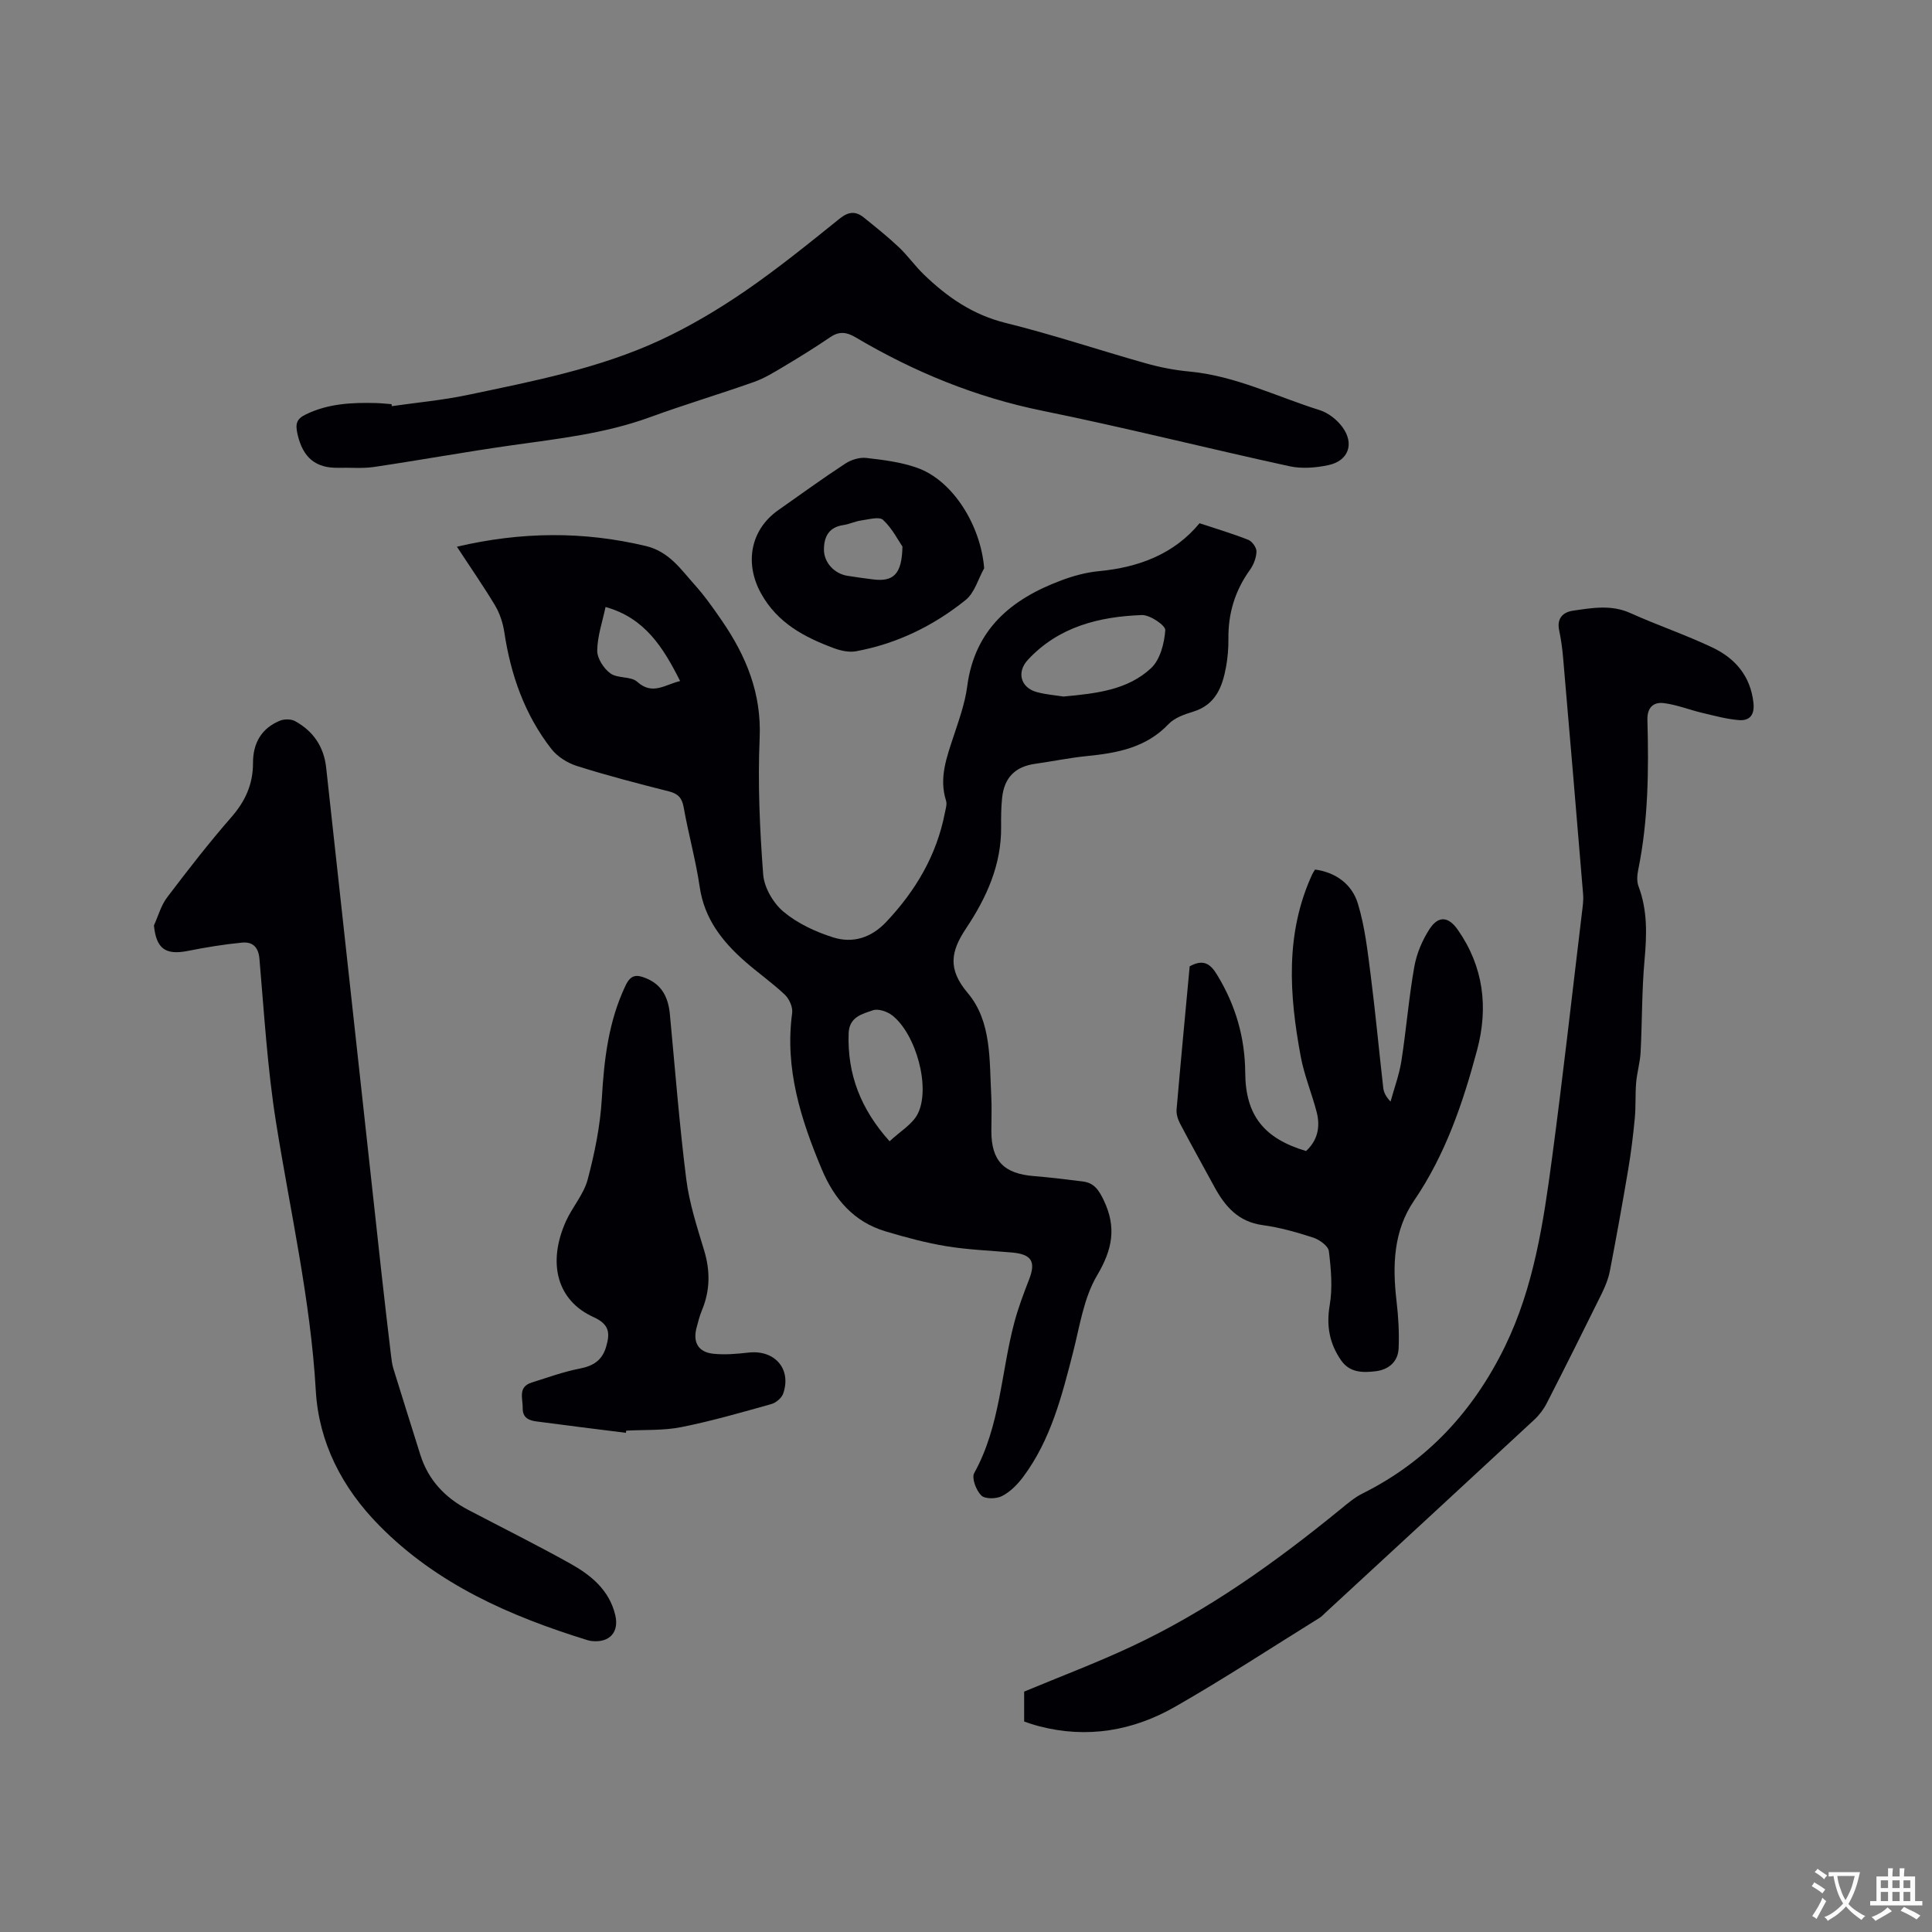
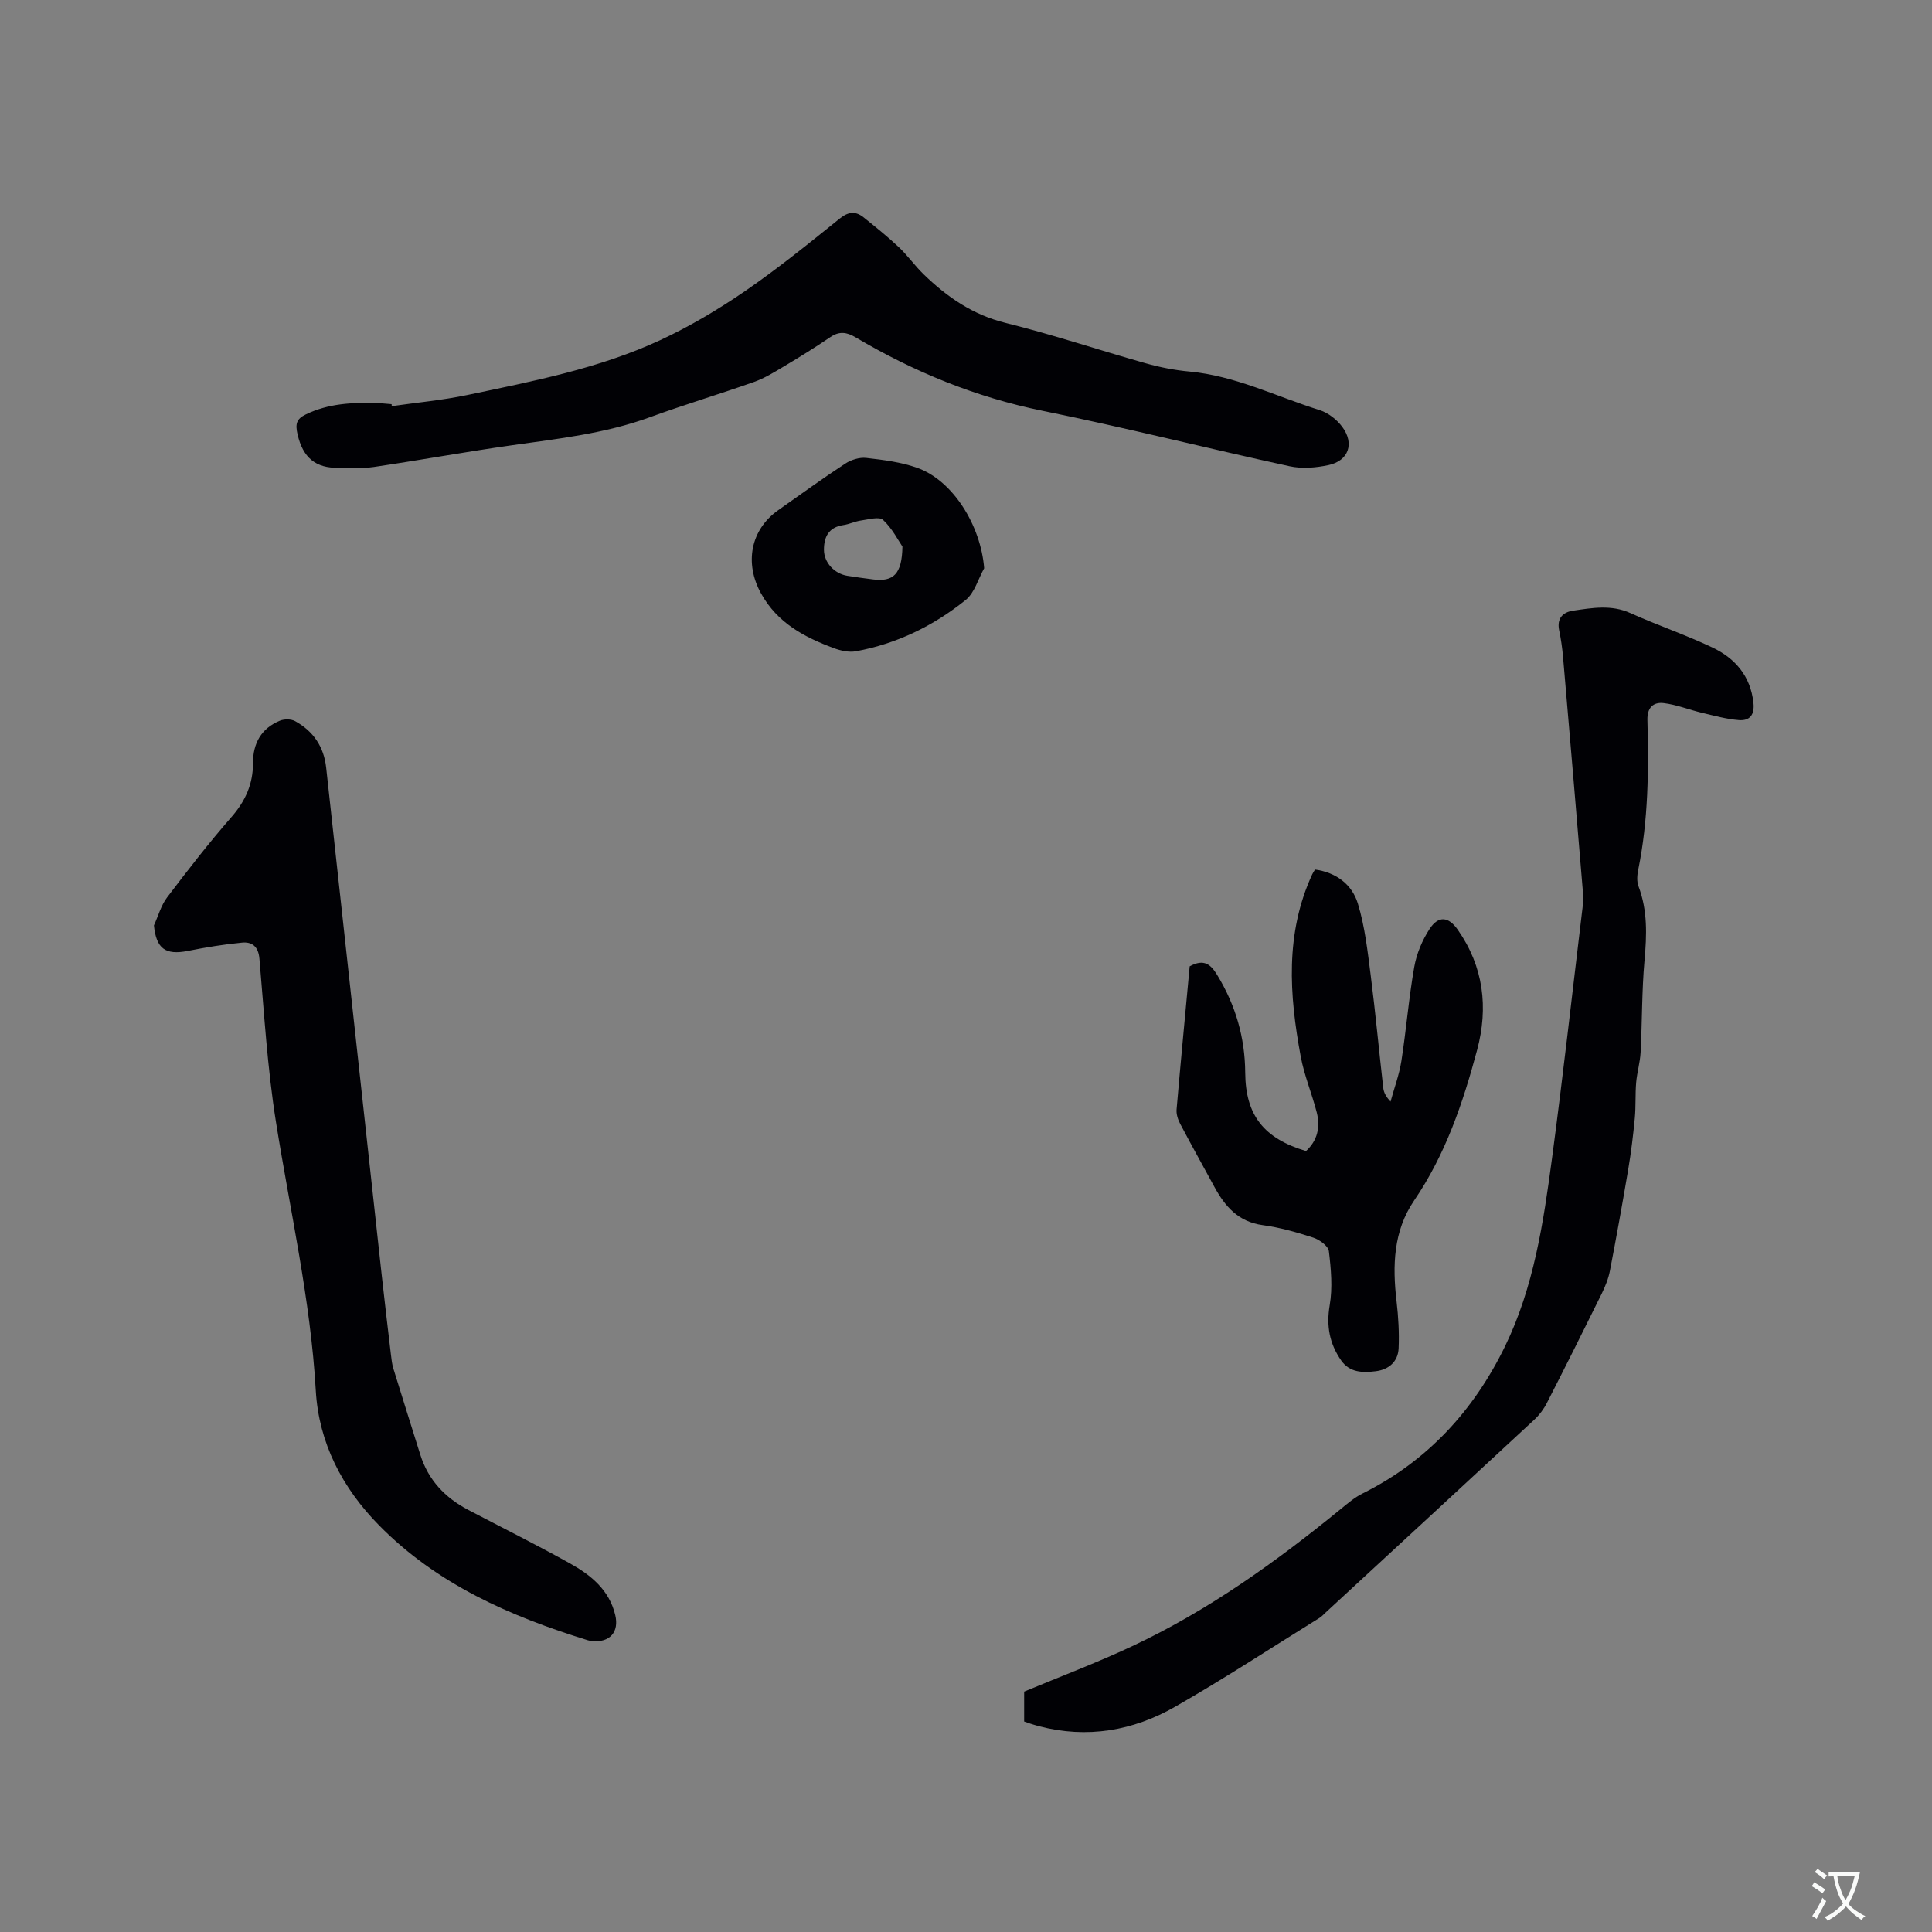
<svg xmlns="http://www.w3.org/2000/svg" enable-background="new 0 0 400 400" viewBox="0 0 400 400">
  <rect x="0" y="0" width="400" height="400" fill="#808080" stroke="none" />
  <g fill="#010105">
-     <path d="m94.6 113.19c13.33-3.12 26.19-3.23 39.13-.14 4.82 1.15 7.26 4.87 10.18 8.12 2.04 2.28 3.82 4.82 5.56 7.35 5.01 7.3 8.21 15.01 7.81 24.27-.41 9.4.02 18.88.73 28.28.21 2.71 2.1 5.94 4.23 7.71 2.9 2.42 6.62 4.15 10.27 5.3 4.04 1.27 7.85.1 10.96-3.19 6.11-6.47 10.46-13.82 12.16-22.62.16-.82.47-1.76.24-2.49-1.49-4.69.11-8.94 1.54-13.28 1.12-3.41 2.38-6.87 2.84-10.4 1.55-11.84 9.17-18.1 19.51-21.95 2.46-.92 5.09-1.64 7.69-1.89 8.35-.78 15.66-3.57 20.9-9.93 3.57 1.18 6.9 2.17 10.11 3.44.79.32 1.7 1.61 1.68 2.42-.04 1.29-.59 2.73-1.35 3.79-3.09 4.29-4.53 9.02-4.46 14.29.02 1.9-.14 3.83-.47 5.7-.76 4.19-2.14 7.95-6.85 9.38-1.8.55-3.83 1.26-5.06 2.55-4.67 4.93-10.66 6.01-16.96 6.64-3.58.36-7.12 1.1-10.68 1.6-4.08.57-6.38 2.82-6.83 7.01-.21 2-.23 4.02-.21 6.03.09 7.87-3.04 14.71-7.24 21.01-3.18 4.76-3.88 8.42.31 13.38 5.01 5.92 4.48 13.89 4.89 21.29.13 2.43.02 4.88.02 7.32 0 6.16 2.59 8.83 8.85 9.32 3.37.27 6.72.7 10.08 1.11 2.36.29 3.34 1.8 4.35 3.92 2.67 5.6 1.79 10.16-1.39 15.53-2.77 4.66-3.59 10.53-4.98 15.95-2.32 9.05-4.61 18.1-10.32 25.76-1.17 1.57-2.68 3.1-4.39 3.98-1.17.6-3.52.64-4.29-.13-1.06-1.05-2.03-3.61-1.46-4.64 5.4-9.73 5.54-20.79 8.3-31.16.81-3.05 1.94-6.02 3.08-8.97 1.41-3.65.5-5.17-3.55-5.53-4.53-.4-9.09-.57-13.56-1.3-4.27-.7-8.48-1.84-12.63-3.08-6.59-1.96-10.63-6.73-13.2-12.85-4.34-10.34-7.7-20.87-6.13-32.37.16-1.2-.61-2.92-1.52-3.78-2.61-2.47-5.59-4.54-8.29-6.92-4.69-4.13-8.37-8.82-9.33-15.36-.81-5.54-2.34-10.98-3.32-16.5-.35-1.97-1.16-2.84-3.09-3.32-6.36-1.61-12.72-3.26-18.98-5.24-1.98-.62-4.09-1.94-5.34-3.56-5.52-7.09-8.4-15.32-9.73-24.17-.29-1.9-.94-3.88-1.92-5.53-2.39-3.98-5.05-7.8-7.89-12.15zm125.58 31.02c6.81-.63 13.31-1.35 18.16-5.9 1.87-1.76 2.72-5.13 2.92-7.84.07-.98-3.18-3.19-4.85-3.13-8.86.33-17.23 2.41-23.6 9.27-2.36 2.54-1.52 5.74 1.82 6.67 1.92.53 3.95.67 5.55.93zm-36 92.08c2.17-2.05 4.74-3.51 5.84-5.71 2.69-5.39-.35-16.44-5.26-20.33-1.04-.82-2.93-1.47-4.04-1.08-2.21.77-4.9 1.35-5.02 4.78-.29 8.47 2.5 15.68 8.48 22.34zm-58.81-110.62c-.64 3.08-1.69 6.05-1.72 9.03-.02 1.61 1.35 3.72 2.73 4.72 1.49 1.08 4.24.56 5.54 1.73 3.19 2.87 5.75.59 8.89-.15-3.48-6.92-7.28-13.06-15.44-15.33z" />
-     <path d="m212.04 356.42c0-2.17 0-4.27 0-6.19 7.5-3.13 15.02-5.96 22.27-9.36 15.74-7.37 29.77-17.42 43.18-28.36 1.47-1.2 2.95-2.48 4.63-3.31 13.42-6.69 22.99-17.15 29.47-30.44 5.97-12.26 7.96-25.63 9.74-38.97 2.26-16.9 4.15-33.86 6.19-50.79.15-1.26.35-2.55.25-3.8-1.35-16.36-2.74-32.72-4.15-49.07-.16-1.9-.43-3.8-.82-5.66-.51-2.48.82-3.74 2.9-4.04 3.95-.57 7.89-1.29 11.85.5 5.59 2.52 11.43 4.49 16.97 7.12 4.71 2.23 7.9 5.9 8.51 11.44.28 2.52-.77 3.78-3.02 3.6-2.58-.21-5.13-.92-7.67-1.52-2.65-.63-5.22-1.68-7.9-2-2.11-.25-3.43.91-3.36 3.48.28 10.39.19 20.76-1.9 31.02-.23 1.11-.33 2.42.06 3.44 1.89 5.01 1.71 10.08 1.24 15.31-.57 6.32-.48 12.7-.81 19.05-.11 2.09-.74 4.16-.92 6.25-.21 2.44-.05 4.92-.28 7.36-.34 3.56-.77 7.13-1.37 10.66-1.18 7-2.44 13.98-3.78 20.94-.31 1.63-.96 3.23-1.69 4.73-3.74 7.59-7.52 15.15-11.37 22.67-.65 1.28-1.58 2.51-2.63 3.48-14.38 13.34-28.8 26.63-43.21 39.93-.39.36-.75.77-1.19 1.05-9.95 6.17-19.75 12.6-29.91 18.41-8.73 5-18.24 6.65-28.21 4.04-.61-.16-1.22-.35-1.83-.54-.38-.12-.76-.26-1.24-.43z" />
+     <path d="m212.04 356.42c0-2.17 0-4.27 0-6.19 7.5-3.13 15.02-5.96 22.27-9.36 15.74-7.37 29.77-17.42 43.18-28.36 1.47-1.2 2.95-2.48 4.63-3.31 13.42-6.69 22.99-17.15 29.47-30.44 5.97-12.26 7.96-25.63 9.74-38.97 2.26-16.9 4.15-33.86 6.19-50.79.15-1.26.35-2.55.25-3.8-1.35-16.36-2.74-32.72-4.15-49.07-.16-1.9-.43-3.8-.82-5.66-.51-2.48.82-3.74 2.9-4.04 3.95-.57 7.89-1.29 11.85.5 5.59 2.52 11.43 4.49 16.97 7.12 4.71 2.23 7.9 5.9 8.51 11.44.28 2.52-.77 3.78-3.02 3.6-2.58-.21-5.13-.92-7.67-1.52-2.65-.63-5.22-1.68-7.9-2-2.11-.25-3.43.91-3.36 3.48.28 10.39.19 20.76-1.9 31.02-.23 1.11-.33 2.42.06 3.44 1.89 5.01 1.71 10.08 1.24 15.31-.57 6.32-.48 12.7-.81 19.05-.11 2.09-.74 4.16-.92 6.25-.21 2.44-.05 4.92-.28 7.36-.34 3.56-.77 7.13-1.37 10.66-1.18 7-2.44 13.98-3.78 20.94-.31 1.63-.96 3.23-1.69 4.73-3.74 7.59-7.52 15.15-11.37 22.67-.65 1.28-1.58 2.51-2.63 3.48-14.38 13.34-28.8 26.63-43.21 39.93-.39.36-.75.77-1.19 1.05-9.95 6.17-19.75 12.6-29.91 18.41-8.73 5-18.24 6.65-28.21 4.04-.61-.16-1.22-.35-1.83-.54-.38-.12-.76-.26-1.24-.43" />
    <path d="m31.87 191.6c.89-1.95 1.47-4.15 2.74-5.82 4.29-5.66 8.65-11.28 13.32-16.63 2.88-3.3 4.46-6.83 4.45-11.16-.01-4.1 1.72-7.2 5.58-8.78.91-.37 2.32-.36 3.15.1 3.75 2.07 5.95 5.29 6.42 9.63 3.82 34.96 7.64 69.92 11.48 104.88.61 5.58 1.28 11.16 1.94 16.74.11.95.22 1.91.5 2.81 1.83 5.94 3.71 11.87 5.57 17.81 1.65 5.26 5.13 8.91 9.93 11.43 7.03 3.68 14.15 7.23 21.08 11.09 4.31 2.4 8.11 5.48 9.35 10.68.84 3.51-1.13 5.73-4.76 5.39-.32-.03-.63-.09-.94-.18-16.04-4.96-31.18-11.56-43.21-23.8-7.63-7.76-12.47-17.09-13.09-27.9-1.08-18.81-5.3-37.08-8.24-55.58-1.78-11.18-2.45-22.54-3.43-33.83-.22-2.54-1.54-3.52-3.61-3.32-3.76.36-7.51.98-11.22 1.72-4.64.91-6.53-.47-7.01-5.28z" />
    <path d="m81.12 84.09c5.22-.75 10.5-1.23 15.65-2.31 13.56-2.85 27.25-5.48 39.91-11.35 6.09-2.83 11.95-6.31 17.5-10.11 6.81-4.67 13.24-9.89 19.68-15.07 1.84-1.48 3.32-1.56 4.99-.21 2.47 1.99 4.95 3.97 7.25 6.14 1.84 1.74 3.32 3.86 5.15 5.63 4.84 4.69 10.15 8.37 16.96 10.05 9.75 2.41 19.3 5.62 28.98 8.35 2.94.83 5.99 1.43 9.04 1.71 9.54.88 18.04 5.19 26.99 7.99 1.78.56 3.59 1.98 4.71 3.51 2.53 3.44 1.26 6.98-2.86 7.87-2.6.56-5.52.8-8.09.24-17.05-3.71-33.99-8-51.09-11.47-13.89-2.82-26.67-8.07-38.77-15.23-1.8-1.07-3.35-1.3-5.18-.05-3.14 2.13-6.37 4.14-9.63 6.08-1.99 1.19-4.01 2.44-6.17 3.21-7.17 2.54-14.47 4.71-21.61 7.32-9.25 3.38-18.92 4.44-28.56 5.8-9.54 1.35-19.02 3.08-28.54 4.49-2.38.35-4.85.11-7.28.17-4.79.13-7.42-2.1-8.53-6.86-.52-2.23-.26-3.24 1.7-4.19 4.65-2.26 9.58-2.49 14.59-2.35 1.06.03 2.11.15 3.17.23-.01.13.02.27.04.41z" />
    <path d="m246.31 200.07c3.01-1.67 4.41-.33 5.72 1.83 3.78 6.22 5.73 12.88 5.78 20.19.06 8.84 3.87 13.61 12.59 16.22 2.37-2.17 2.99-4.95 2.22-7.99-1-3.89-2.59-7.66-3.32-11.59-2.37-12.74-3.26-25.45 2.38-37.71.13-.28.31-.54.58-.99 4.37.59 7.66 3.08 8.87 7.04 1.46 4.78 2.02 9.87 2.66 14.86.99 7.75 1.71 15.54 2.6 23.31.1.92.54 1.8 1.51 2.83.76-2.79 1.79-5.54 2.24-8.38 1.01-6.49 1.53-13.05 2.67-19.51.48-2.73 1.65-5.51 3.16-7.83 1.85-2.84 3.93-2.6 5.85.15 5.35 7.65 6.35 16.1 4 24.89-2.93 10.96-6.55 21.65-13.05 31.18-4.3 6.31-4.49 13.5-3.63 20.83.38 3.23.57 6.52.43 9.76-.12 2.78-2.08 4.42-4.75 4.74-2.63.32-5.36.33-7.15-2.24-2.41-3.47-3.1-7.13-2.37-11.43.62-3.63.28-7.48-.17-11.18-.13-1.08-1.94-2.39-3.23-2.81-3.41-1.11-6.92-2.11-10.47-2.59-5.03-.68-7.78-3.84-9.99-7.9-2.37-4.37-4.8-8.7-7.11-13.1-.46-.88-.82-2-.73-2.97.85-9.88 1.8-19.79 2.71-29.61z" />
-     <path d="m129.59 296.65c-6.18-.78-12.37-1.53-18.54-2.36-1.51-.2-2.87-.73-2.83-2.74.04-2-1.06-4.39 1.86-5.31 3.3-1.04 6.57-2.23 9.95-2.89 2.8-.55 4.64-1.69 5.46-4.51.84-2.85.7-4.65-2.61-6.15-7.51-3.39-9.6-11.12-5.73-19.8 1.33-2.98 3.71-5.61 4.52-8.68 1.45-5.46 2.6-11.11 2.93-16.74.47-8.11 1.37-15.97 4.91-23.42 1.11-2.34 2.35-2.28 4.21-1.53 3.37 1.35 4.65 4.06 4.97 7.46 1.08 11.38 1.96 22.79 3.39 34.13.63 5 2.23 9.9 3.7 14.76 1.29 4.26 1.25 8.31-.45 12.4-.48 1.17-.8 2.41-1.12 3.63-.79 3.02.36 5.05 3.48 5.38 2.39.25 4.86.03 7.27-.24 5.41-.63 8.95 3.36 7.2 8.46-.32.93-1.49 1.93-2.47 2.2-6.18 1.73-12.36 3.52-18.64 4.77-3.7.74-7.59.52-11.4.73-.02.15-.04.3-.06.45z" />
    <path d="m203.76 117.65c-1.24 2.22-1.98 5.07-3.82 6.56-6.66 5.36-14.26 9.08-22.74 10.63-1.44.26-3.13-.12-4.55-.64-6.12-2.28-11.68-5.2-15.08-11.33-3.46-6.23-2.23-13.19 3.59-17.27 4.59-3.22 9.13-6.53 13.82-9.6 1.21-.8 2.96-1.35 4.36-1.19 3.55.4 7.19.86 10.53 2.04 7.4 2.6 13.19 11.91 13.89 20.8zm-16.92-4.49c-.87-1.27-2.11-3.75-4.01-5.52-.8-.74-3.01-.09-4.55.12-1.24.17-2.43.77-3.67.95-3.02.44-4.03 2.43-4.02 5.12.01 2.65 2.17 4.95 4.84 5.38 1.77.28 3.55.53 5.33.75 4.21.53 5.98-1.07 6.08-6.8z" />
  </g>
  <path d="m377.9 391.2c-.2.3-.4.5-.6.8-.7-.6-1.4-1-2.2-1.5.2-.3.4-.5.5-.8.6.4 1.4.8 2.3 1.5zm-1.8 6.1c-.2-.2-.5-.4-.9-.6.4-.6.8-1.2 1.2-1.9s.7-1.3.9-1.9c.3.3.5.5.8.7-.7 1.3-1.4 2.6-2 3.7zm2.2-9c-.3.3-.5.5-.6.8-.6-.6-1.3-1.1-2-1.5.3-.3.5-.5.6-.7.6.5 1.3.9 2 1.4zm.3.2v-.9h2 4.5c-.3 1.3-.6 2.5-1 3.6s-.9 2.1-1.4 3c.4.5 1 1 1.6 1.4s1.2.8 1.9 1.1c-.3.2-.5.4-.8.8-.4-.3-1-.7-1.6-1.2s-1.2-1.1-1.6-1.6c-.5.6-1.1 1.1-1.7 1.6s-1.4.9-2.1 1.4c-.1-.3-.3-.5-.7-.8.6-.2 1.2-.5 1.9-1s1.4-1.1 2-1.8c-.5-.8-.9-1.6-1.2-2.5s-.6-2-.8-3.2c-.4.1-.7.1-1 .1zm2.5 2.7c.3 1 .7 1.7 1 2.2.3-.5.6-1.1 1-2s.6-1.9.9-3h-3.2-.4c.1.9.3 1.8.7 2.8z" fill="#fafbfa" />
-   <path d="m396.5 388.5v1.5 3.6h1.5v.9c-.4 0-1 0-1.7 0h-7.9c-.5 0-.9 0-1.2 0v-.9h1.3v-3.5c0-.7 0-1.2 0-1.6h2.4c0-.8 0-1.4 0-1.7h1c0 .3-.1.8-.1 1.7h1.5c0-.8 0-1.4 0-1.7h1c0 .3-.1.9-.1 1.7zm-8.2 9.2c-.2-.3-.5-.5-.8-.8.8-.3 1.4-.6 1.9-.9s1-.7 1.4-1.1c.3.3.6.5.9.8-1.6 1-2.8 1.6-3.4 2zm2.6-6.8v-1.6h-1.5v1.6zm0 2.7v-1.9h-1.5v1.9zm2.4-2.7v-1.6h-1.5v1.6zm0 2.7v-1.9h-1.5v1.9zm.2 2 .7-.8c.4.2.9.5 1.6.8s1.3.7 1.8 1c-.3.3-.5.5-.8.8-.4-.3-1.5-1-3.3-1.8zm2-4.7v-1.6h-1.4v1.6zm0 2.7v-1.9h-1.4v1.9z" fill="#fafbfa" />
</svg>